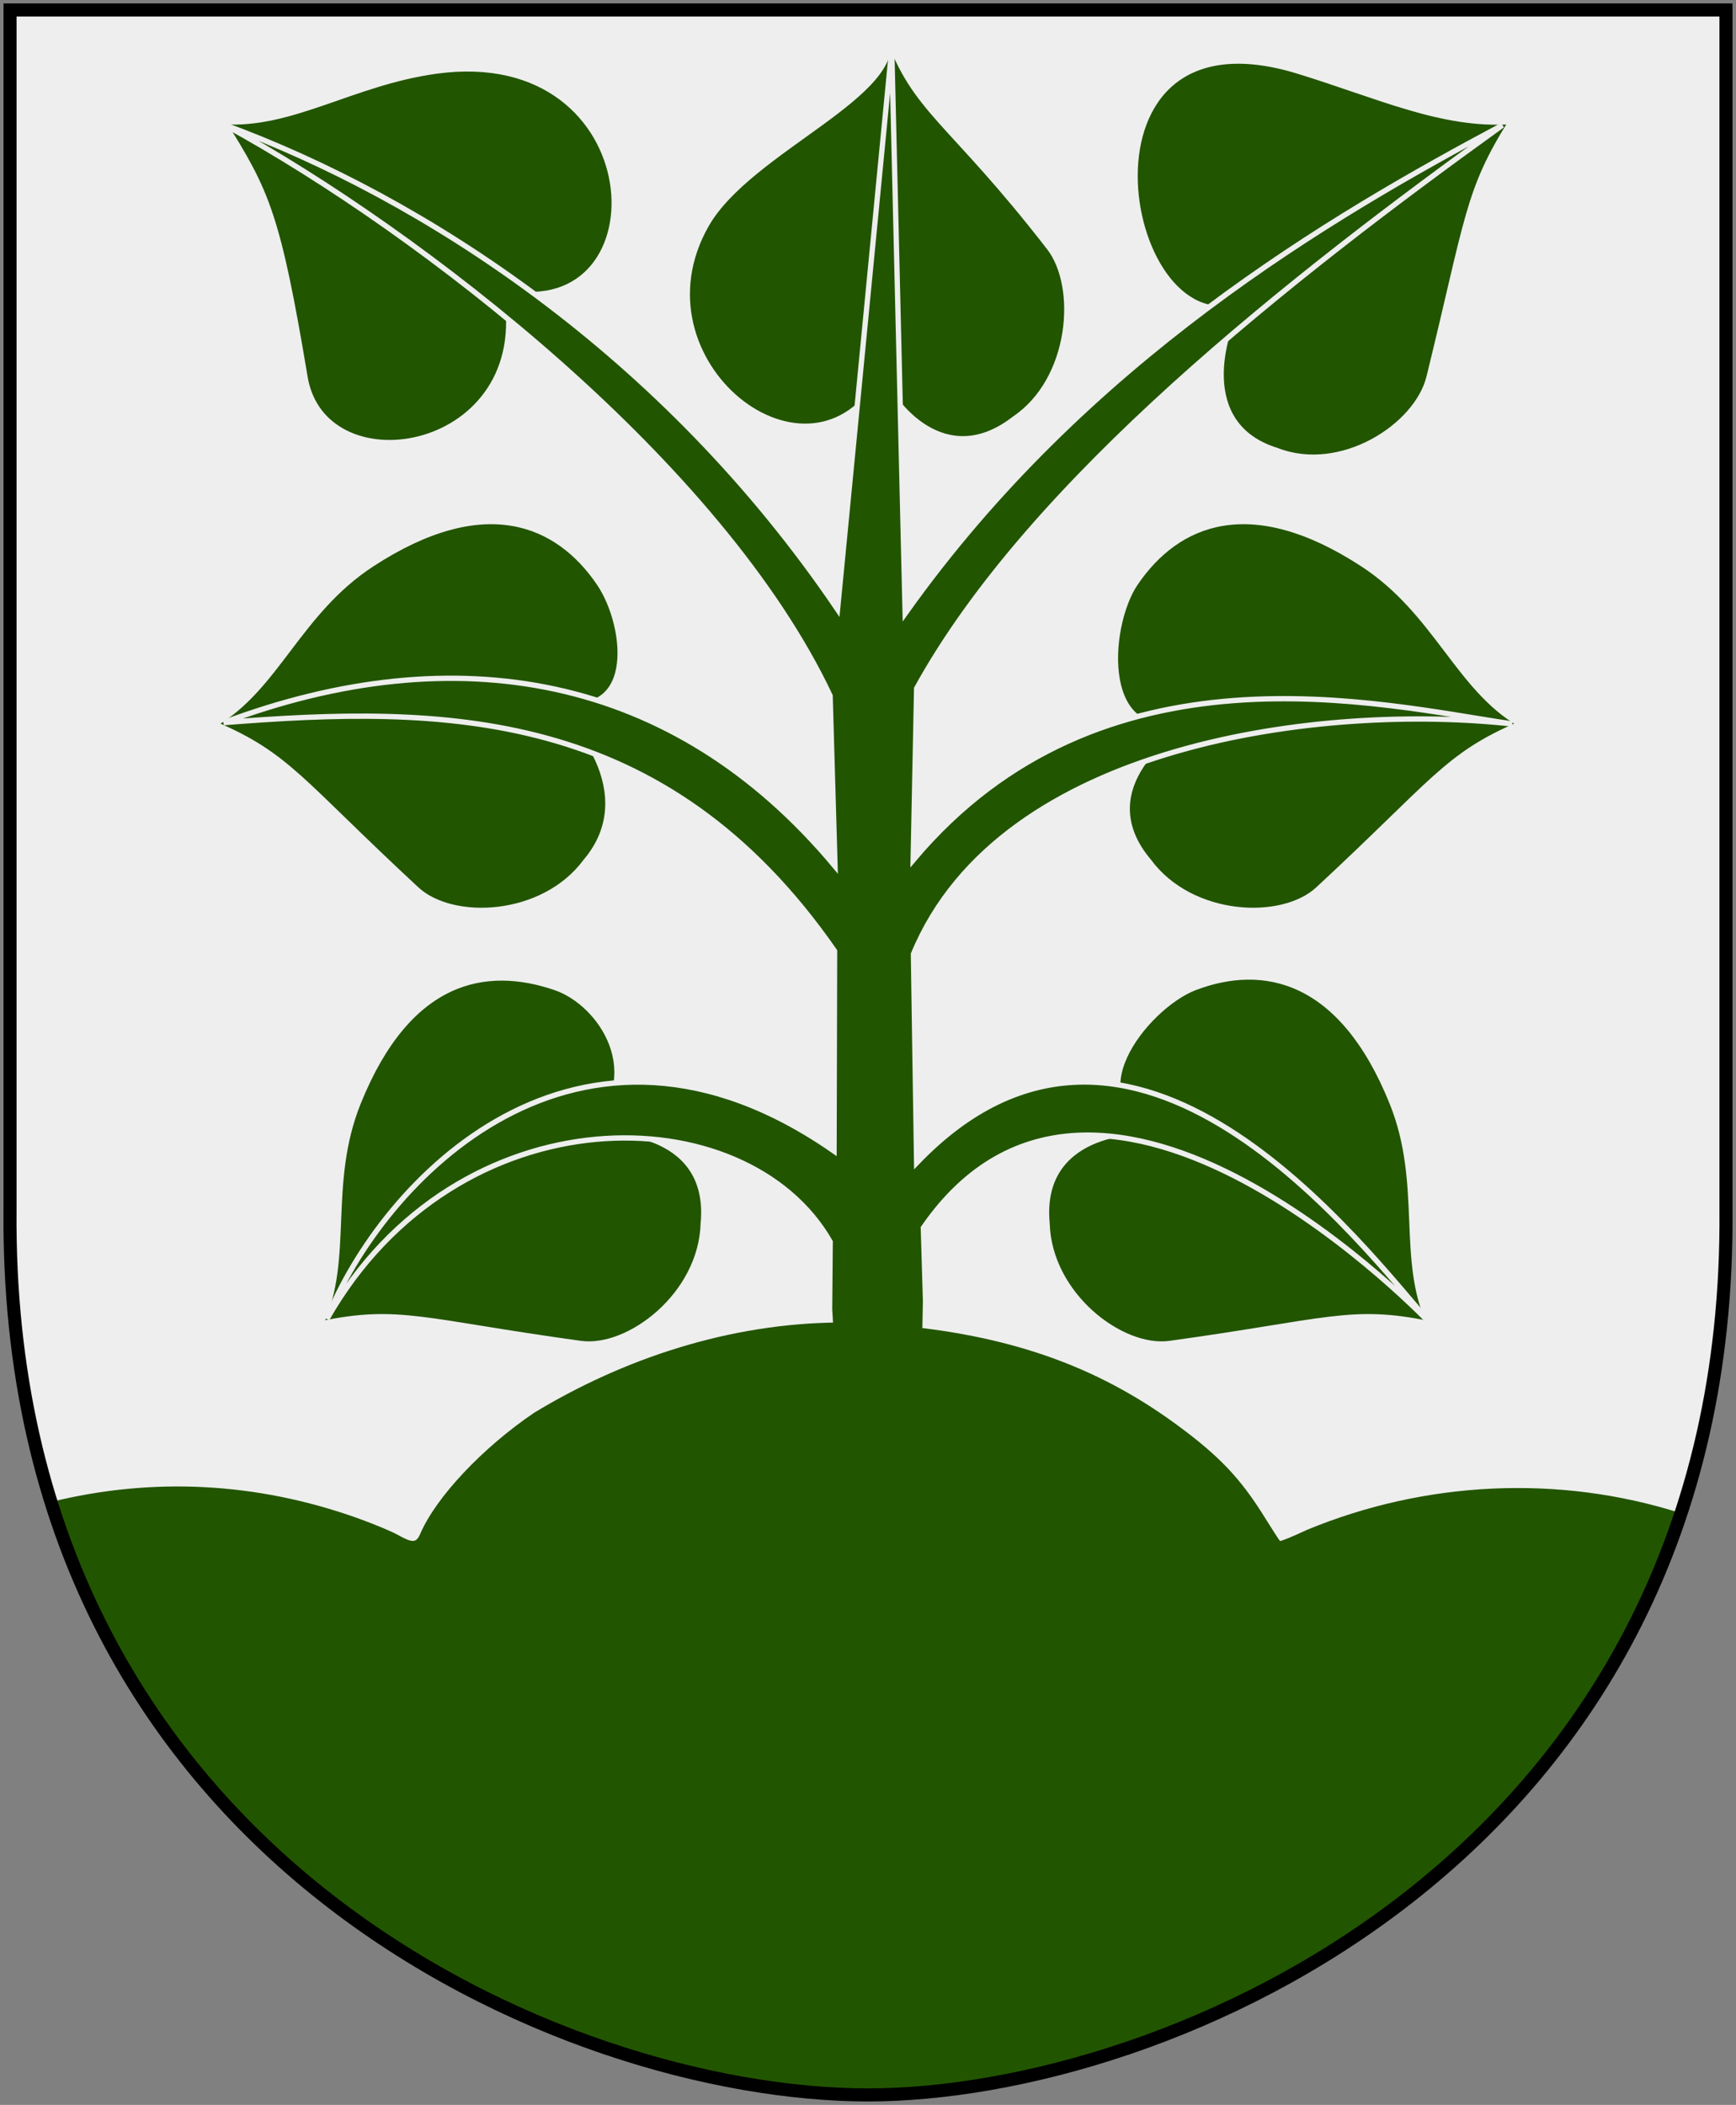
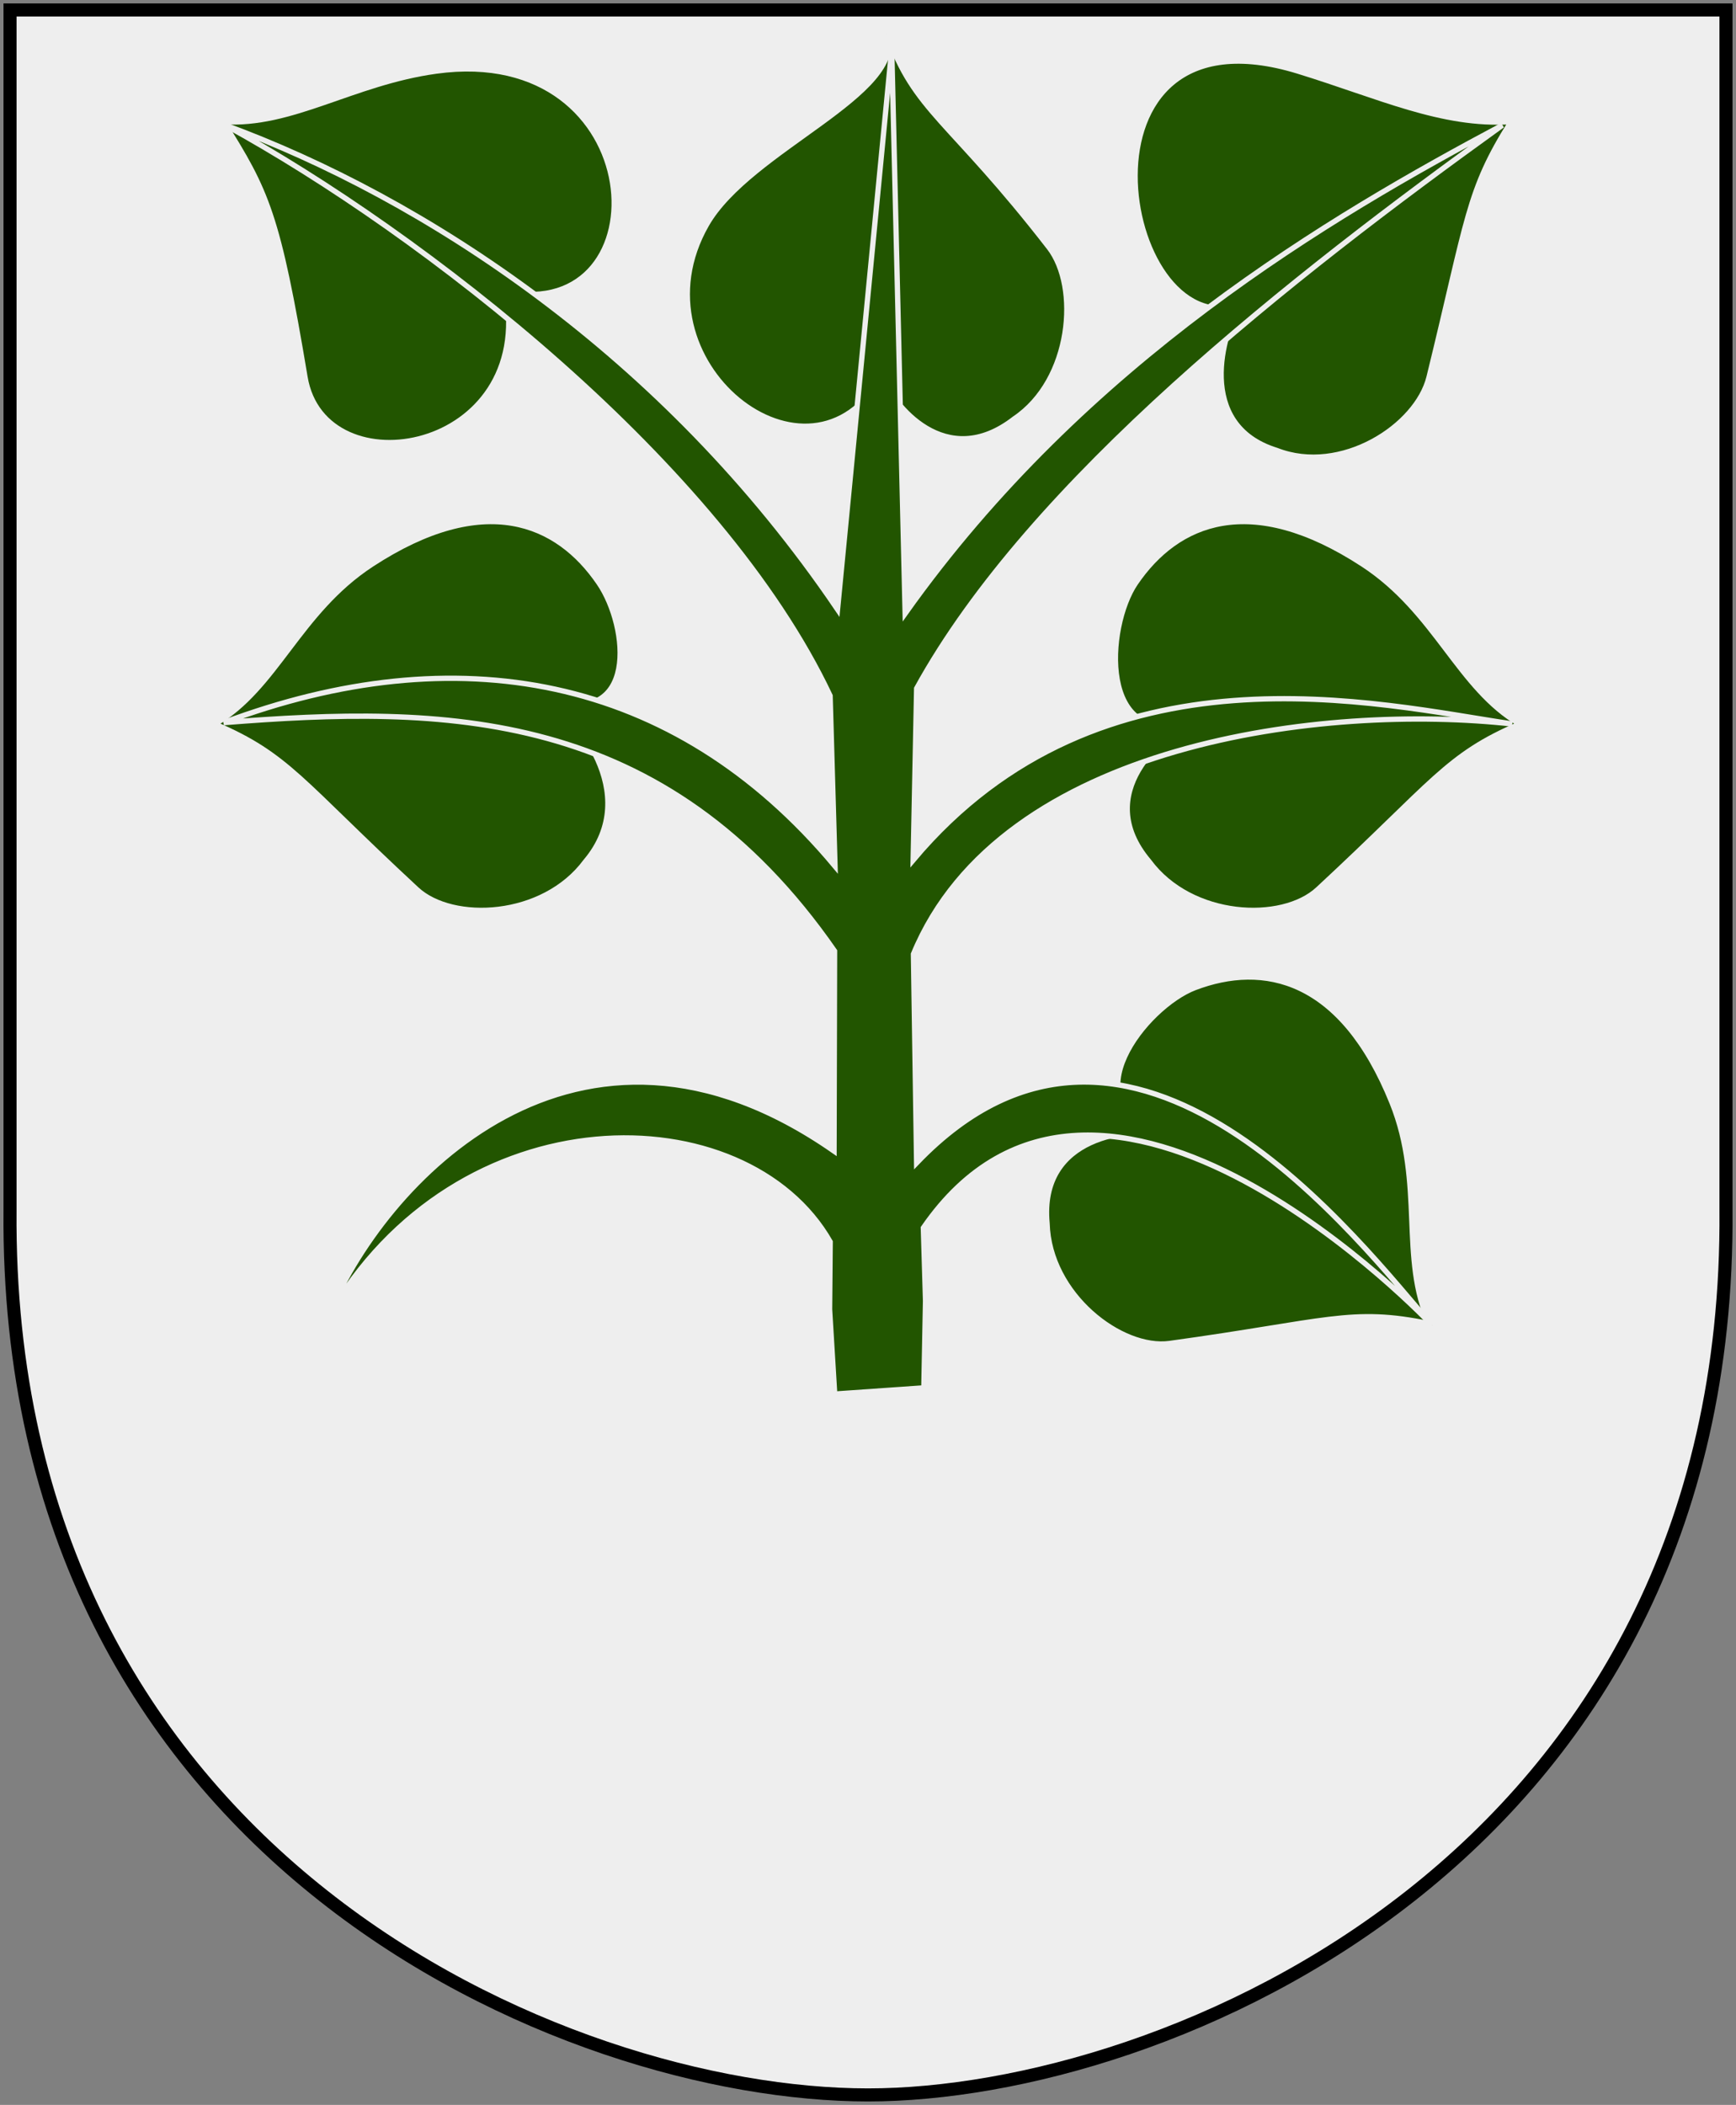
<svg xmlns="http://www.w3.org/2000/svg" version="1.0" width="251" height="304.2" id="svg4166">
  <rect width="100%" height="100%" fill="#808080" stroke="none" />
  <defs id="defs4168" />
  <path d="M 249.551,1.44 L 1.45,1.44 L 1.45,174.936 C 0.682,268.657 81.739,302.756 125.5,302.756 C 168.494,302.756 250.318,268.657 249.551,174.936 L 249.551,1.44 z " style="fill:#eeeeee;stroke:none" id="Shield" />
  <g transform="matrix(0.383,0,0,0.384,11.328,-26.446)" style="fill:#225500;stroke:#eeeeee;stroke-width:2" id="Linden-tree">
    <path d="M 176.579,332.248 C 211.814,343.354 207.803,304.751 196.595,288.331 C 180.96,265.427 153.282,253.519 110.72,281.246 C 83.127,299.221 74.856,327.805 51.5,341.357 C 79.352,353.251 83.673,362.895 127.729,403.6 C 141.218,416.063 175.522,414.666 191.549,393.028 C 213.386,367.294 186.686,336.857 176.579,332.248 z " id="path43959" />
    <path d="M 420.126,340.439 C 384.891,351.545 387.876,304.751 399.084,288.331 C 414.719,265.427 442.397,253.519 484.959,281.246 C 512.552,299.221 520.823,327.805 544.179,341.357 C 516.327,353.251 512.006,362.895 467.95,403.6 C 454.46,416.063 420.157,414.666 404.13,393.028 C 382.293,367.294 410.019,345.048 420.126,340.439 z " id="path43957" />
-     <path d="M 192.693,495.332 C 215.348,473.25 197.402,446.466 180.117,440.561 C 153.876,431.596 124.676,436.81 105.648,483.909 C 93.313,514.442 102.894,542.615 91.5,567.096 C 121.146,560.906 130.21,566.34 189.634,574.497 C 207.829,576.995 235.157,556.213 235.912,529.297 C 239.086,495.696 203.618,493.326 192.693,495.332 z " id="path43955" />
    <path d="M 408.915,495.332 C 373.667,484.27 402.901,447.609 421.49,440.561 C 447.421,430.731 476.932,436.81 495.959,483.909 C 508.295,514.442 498.714,542.615 510.108,567.096 C 480.462,560.906 471.398,566.34 411.974,574.497 C 393.779,576.995 366.451,556.213 365.696,529.297 C 362.522,495.696 397.99,493.326 408.915,495.332 z " id="path42133" />
    <path d="M 438.215,183.898 C 392.884,198.177 371.356,68.361 460.459,95.637 C 490.871,104.947 514.831,116.388 540.891,114.636 C 524.332,140.893 524.766,150.427 509.901,210.817 C 505.349,229.308 476.651,247.824 452.384,238.397 C 421.259,228.781 432.358,193.678 438.215,183.898 z " id="path43026" />
    <path d="M 303.323,210.366 C 276.265,258.81 207.541,204.964 237.141,153.398 C 253.471,124.949 312.606,104.252 305.379,81.493 C 315.724,110.99 328.826,113.559 366.503,162.057 C 378.039,176.906 375.156,211.888 353.375,226.468 C 327.348,246.649 307.362,221.094 303.323,210.366 z " id="path43028" />
    <path d="M 161.389,178.722 C 221.747,191.071 217.203,84.287 135.005,95.637 C 103.498,99.987 80.633,116.388 54.573,114.636 C 71.132,140.893 75.287,149.479 85.563,210.817 C 92.694,253.385 172.717,239.571 161.389,178.722 z " id="path43032" />
    <path d="M 307.06,87.22 L 286.601,298.205 C 220.786,201.344 129.445,143.11 55.637,116.036 C 129.527,156.379 242.491,243.458 283.79,330.72 L 285.646,394.866 C 224.587,321.89 142.056,308.251 54.878,340.83 C 137.49,334.308 221.246,334.528 285.471,426.789 L 285.278,502.078 C 188.35,434.669 114.326,513.842 93.845,565.246 C 142.993,479.254 252.046,480.638 283.821,536.226 L 283.594,561.653 C 283.594,561.653 285.528,593.533 285.528,593.533 C 285.528,593.533 319.18,591.197 319.18,591.197 C 319.18,591.197 319.821,558.485 319.821,558.485 L 318.997,530.982 C 385.46,434.786 511.562,567.899 511.314,567.918 C 484.547,537.561 397.83,421.804 316.453,506.533 L 315.256,427.945 C 348.404,347.831 471.07,333.563 541.308,341.329 C 491.1,333.996 386.245,308.135 315.15,392.55 L 316.463,327.971 C 359.637,249.713 458.547,172.723 537.583,116.001 C 472.904,150.323 380.031,204.428 312.122,299.759 L 307.06,87.22 z " id="path41246" />
  </g>
-   <path d="M 121.531,191.125 C 105.368,191.193 90.006,196.436 77.25,204.156 C 69.786,209.205 63.056,216.349 60.781,221.625 C 60.193,222.99 59.695,223.035 57.5,221.812 C 56.562,221.29 53.925,220.193 51.625,219.375 C 37.119,214.213 22.078,213.44 7.375,217.062 C 26.755,279.091 89.059,302.75 125.5,302.75 C 160.987,302.75 222.915,279.503 243.031,218.688 C 225.35,213.051 206.031,214.039 188.969,221.094 C 186.905,222.057 185.167,222.776 185.062,222.688 C 184.958,222.599 183.976,221.089 182.875,219.312 C 179.354,213.63 176.244,210.37 170.062,205.844 C 158.374,197.286 145.582,192.833 128.531,191.438 C 126.194,191.228 123.84,191.115 121.531,191.125 z " style="fill:#225500" id="Treberg" />
  <path d="M 249.551,1.44 L 1.45,1.44 L 1.45,174.936 C 0.682,268.657 81.739,302.756 125.5,302.756 C 168.494,302.756 250.318,268.657 249.551,174.936 L 249.551,1.44 z " style="fill:none;fill-opacity:0;stroke:#000000;stroke-width:1.888;stroke-linecap:round" id="Frame" />
</svg>